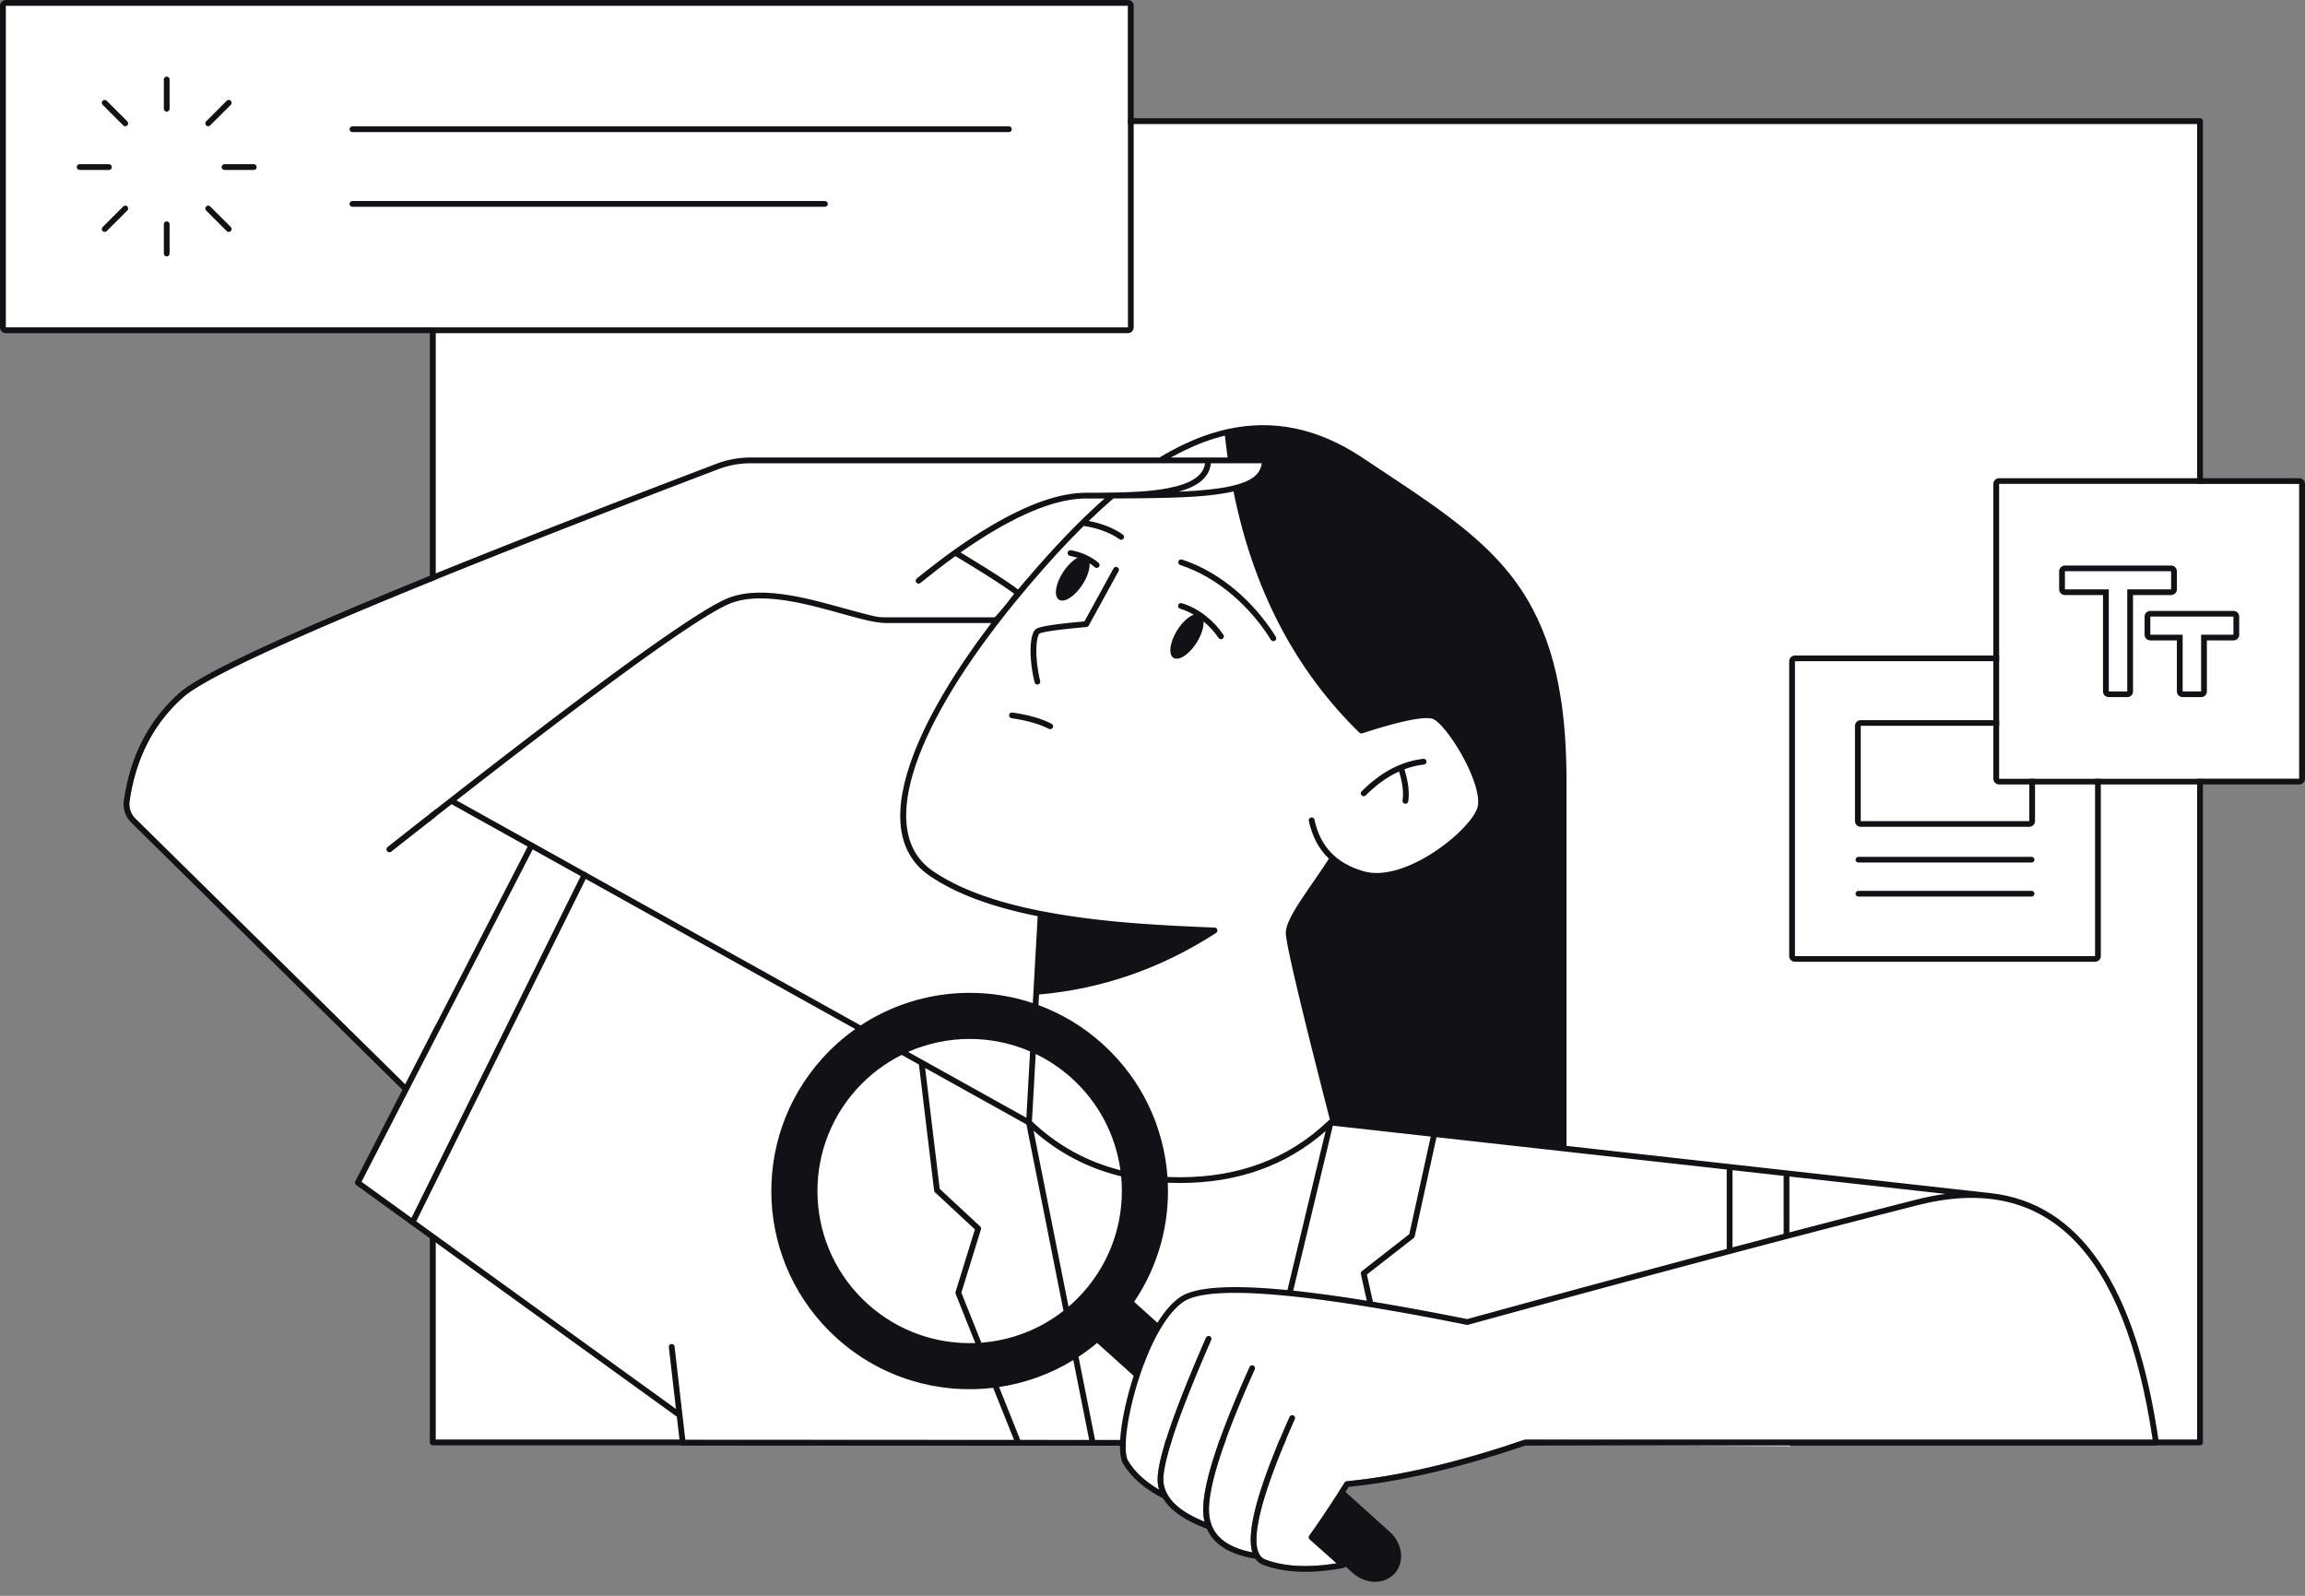
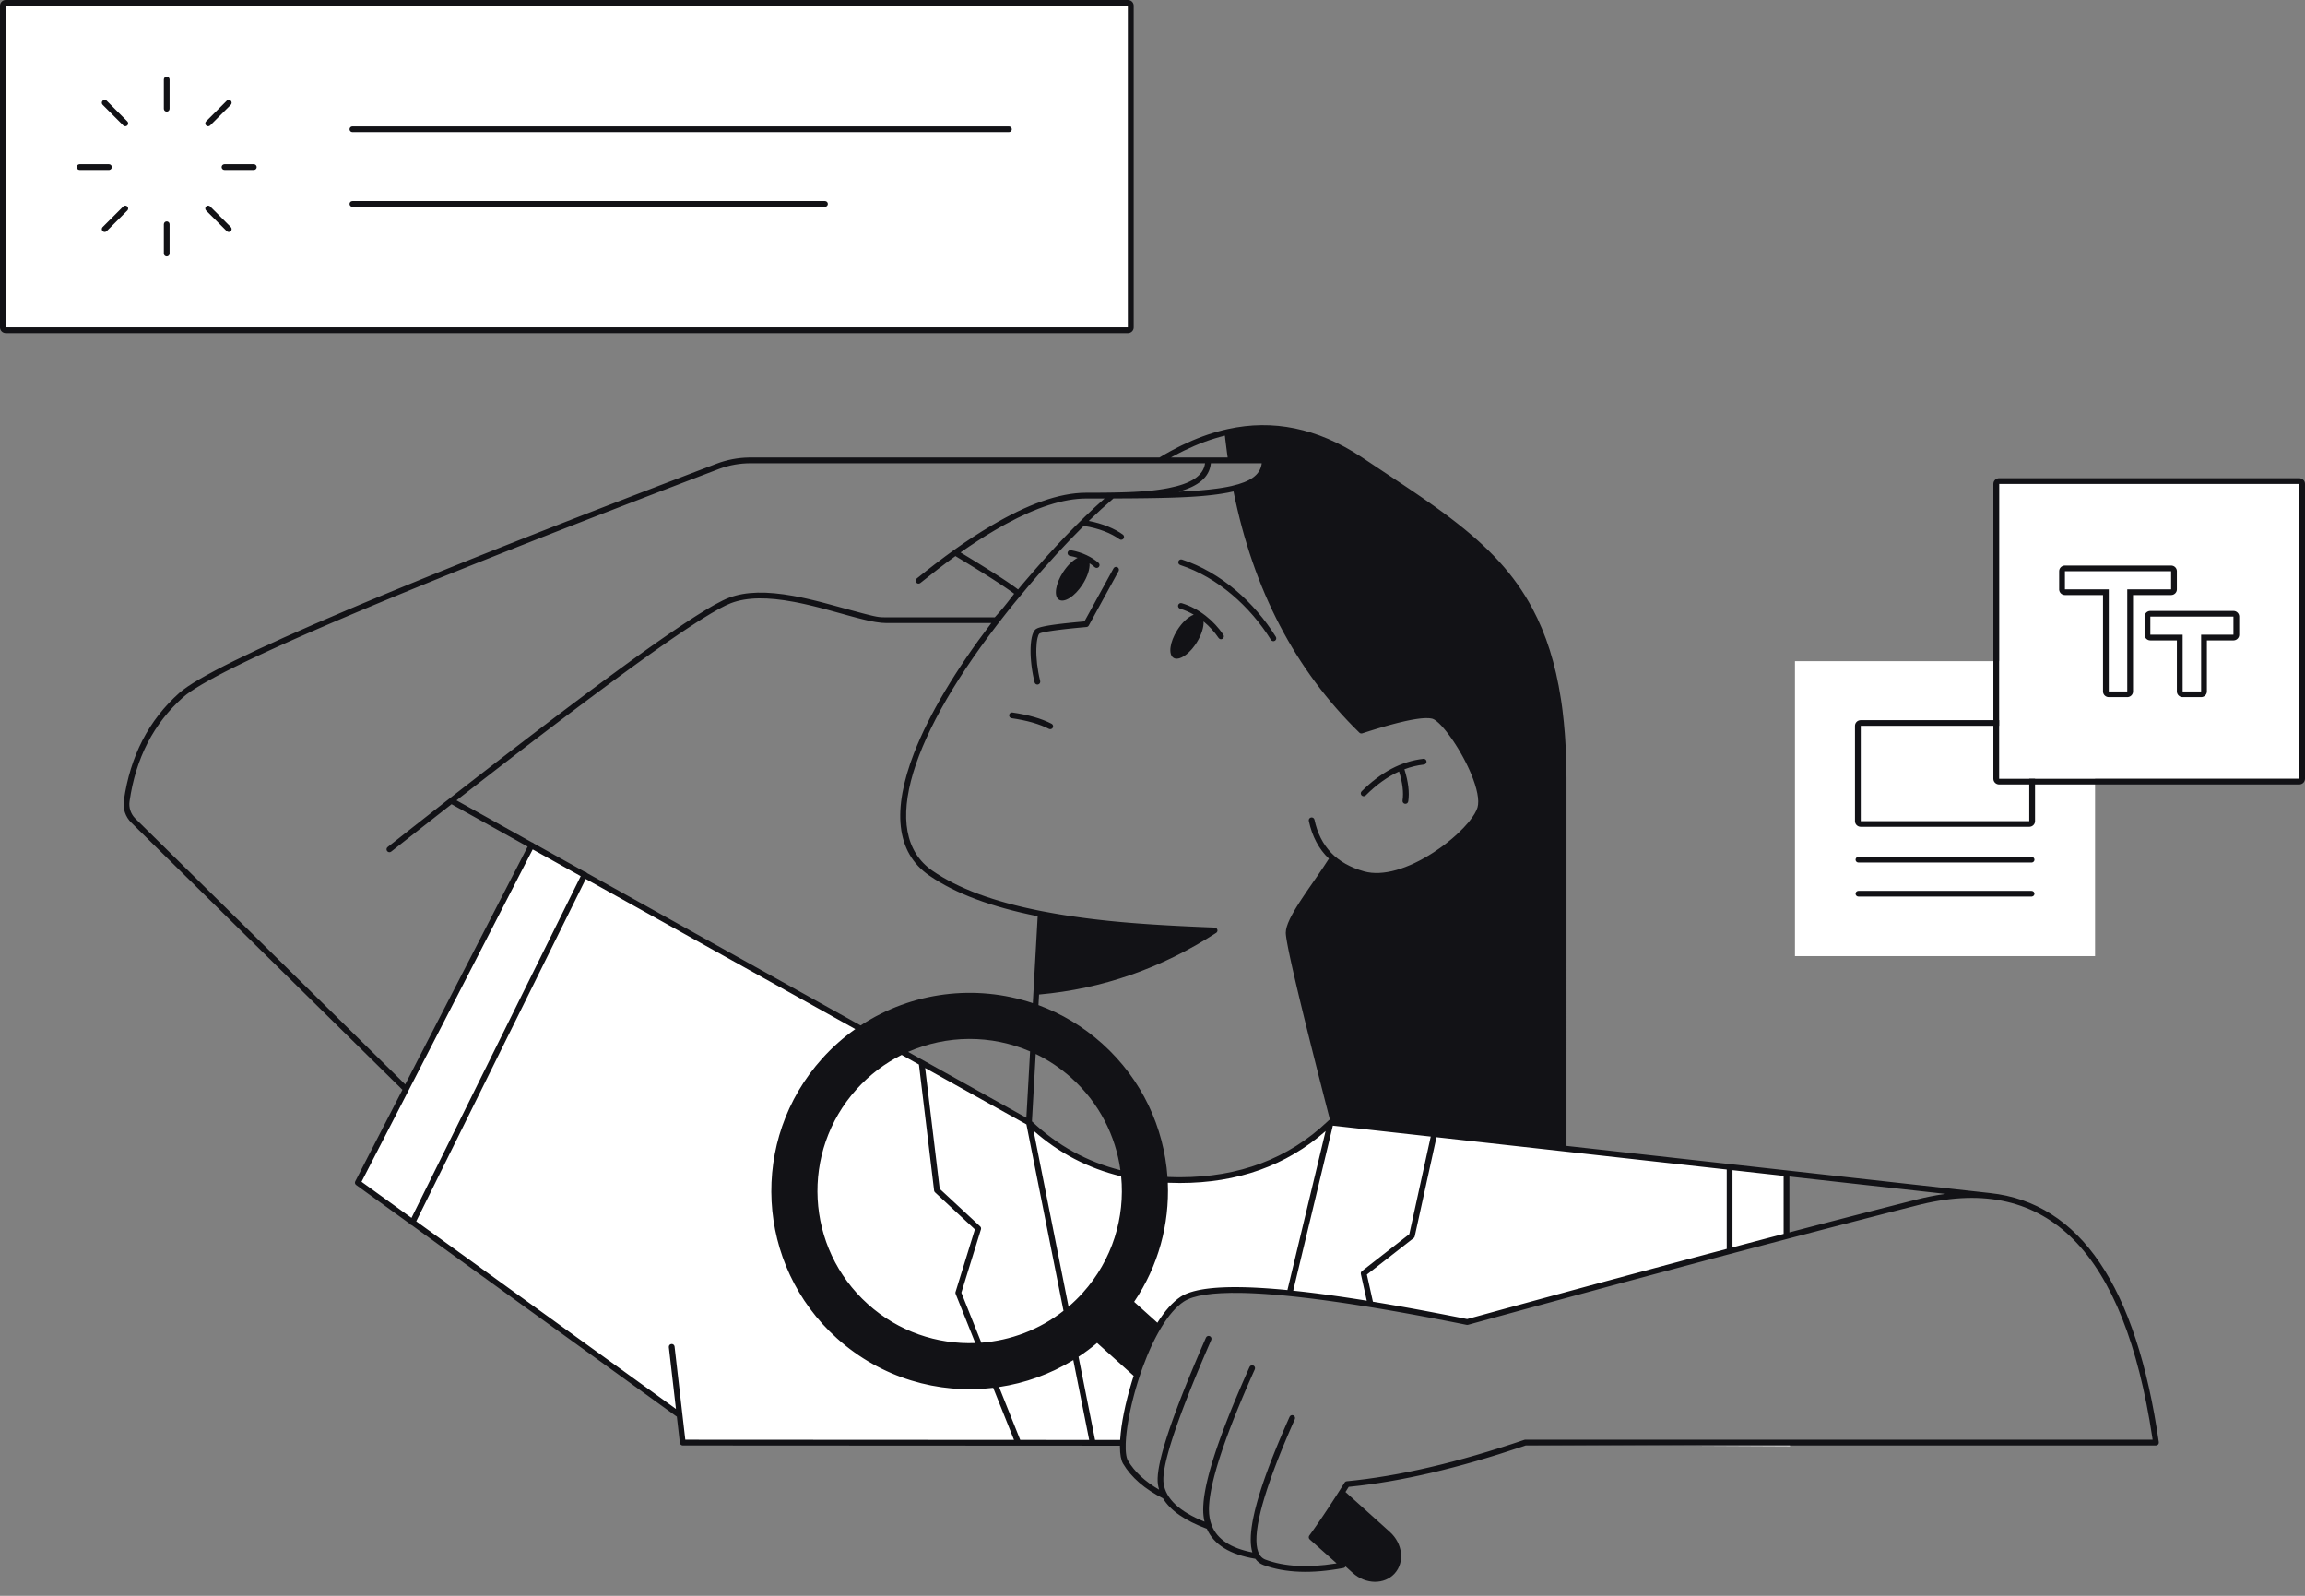
<svg xmlns="http://www.w3.org/2000/svg" width="429" height="297" viewBox="0 0 429 297" fill="none">
  <rect x="0" y="0" width="429" height="297" fill="#808080" stroke="none" />
-   <path fill-rule="evenodd" clip-rule="evenodd" d="M408.926 23.068V267.932H81.074L81.074 23.068H408.926Z" fill="white" />
-   <path fill-rule="evenodd" clip-rule="evenodd" d="M409.463 22H80.537C80.24 22 80 22.239 80 22.534V268.466C80 268.761 80.24 269 80.537 269H409.463C409.76 269 410 268.761 410 268.466V22.534C410 22.239 409.76 22 409.463 22ZM408.926 23.068V267.931H81.074V23.068H408.926Z" fill="#121216" />
-   <path fill-rule="evenodd" clip-rule="evenodd" d="M400.415 266.463L400.575 267.496L400.642 267.949H283.877L283.819 267.953C283.78 267.957 283.741 267.965 283.704 267.978C271.321 272.191 260.303 274.759 250.654 275.682C250.488 275.698 250.339 275.79 250.25 275.931L249.743 276.737L249.186 277.616L248.638 278.472L248.1 279.306L247.44 280.316V280.316L246.796 281.29L246.292 282.044C245.958 282.539 245.632 283.019 245.311 283.483L244.885 284.098L244.467 284.694L244.072 285.25L243.684 285.789L243.653 285.838C243.538 286.039 243.566 286.291 243.721 286.462L243.762 286.504L248.767 290.963L248.545 290.998C243.386 291.814 239.051 291.568 235.537 290.273C232.981 289.331 233.29 284.154 236.631 274.832L236.905 274.077L237.192 273.305L237.34 272.912V272.912L237.646 272.113L237.804 271.707V271.707L238.13 270.882L238.298 270.462V270.462L238.643 269.611L238.821 269.178V269.178L239.186 268.3C239.371 267.856 239.562 267.406 239.758 266.95L240.155 266.027L240.566 265.088C240.705 264.771 240.847 264.452 240.99 264.13C241.111 263.86 240.989 263.543 240.718 263.422C240.448 263.302 240.13 263.423 240.01 263.694L239.501 264.844L239.34 265.211L239.025 265.936L238.717 266.652L238.417 267.357L238.124 268.052L237.84 268.736L237.563 269.411L237.293 270.075L237.032 270.729L236.778 271.373L236.411 272.319V272.319L236.177 272.938L235.95 273.546L235.731 274.144L235.52 274.732L235.217 275.594V275.594L235.026 276.156L234.842 276.709C234.782 276.891 234.723 277.072 234.665 277.251L234.497 277.782L234.337 278.304L234.184 278.816L234.11 279.068V279.068L233.969 279.564L233.902 279.808V279.808L233.773 280.289L233.651 280.76C233.593 280.993 233.537 281.223 233.484 281.448L233.383 281.894C233.35 282.04 233.319 282.186 233.289 282.329L233.203 282.755C233.176 282.895 233.15 283.033 233.125 283.17L233.055 283.575C233.022 283.775 232.992 283.971 232.965 284.164L232.915 284.544C232.691 286.356 232.746 287.814 233.083 288.921C229.086 288.138 226.601 286.505 225.565 284.005C225.553 283.942 225.529 283.882 225.494 283.828C225.168 282.971 225.005 282.015 225.005 280.96L225.006 280.826L225.012 280.551L225.024 280.268L225.033 280.123L225.054 279.827L225.067 279.676V279.676L225.097 279.367C225.108 279.263 225.12 279.157 225.133 279.05L225.176 278.724C225.191 278.614 225.207 278.503 225.224 278.39L225.278 278.047L225.339 277.696L225.405 277.336L225.478 276.968L225.556 276.591L225.641 276.206L225.732 275.812L225.828 275.41L225.931 274.999L226.04 274.58L226.155 274.152L226.276 273.716L226.403 273.271L226.536 272.818L226.675 272.356L226.82 271.886L226.971 271.408L227.209 270.674L227.376 270.174L227.548 269.666L227.818 268.888L228.005 268.359L228.199 267.821L228.398 267.275L228.604 266.72L228.816 266.157L229.144 265.297L229.487 264.418L229.843 263.519L230.088 262.91L230.466 261.98L230.727 261.35L230.993 260.711L231.265 260.064L231.684 259.077L231.972 258.409L232.564 257.047V257.047L232.876 256.34L233.201 255.608L233.538 254.853C233.66 254.583 233.539 254.266 233.269 254.144C232.998 254.023 232.681 254.144 232.559 254.414L232.218 255.178L231.728 256.283L231.254 257.367L230.945 258.079L230.496 259.129L230.204 259.817L229.919 260.497L229.641 261.167L229.369 261.828L228.974 262.803L228.593 263.757L228.228 264.691L227.993 265.302L227.764 265.904L227.542 266.496L227.326 267.08L227.016 267.938L226.817 268.499L226.625 269.051L226.349 269.861L226.173 270.39L226.004 270.91L225.802 271.547V271.547L225.61 272.17L225.465 272.658L225.325 273.137L225.161 273.723V273.723L225.006 274.295L224.89 274.742L224.781 275.18L224.678 275.609L224.629 275.82V275.82L224.537 276.236L224.45 276.642L224.371 277.04L224.298 277.428L224.264 277.619V277.619L224.201 277.994L224.145 278.359C224.118 278.54 224.094 278.717 224.072 278.891L224.033 279.234L224 279.568C223.985 279.733 223.972 279.894 223.962 280.052L223.946 280.364C223.937 280.569 223.932 280.767 223.932 280.96C223.932 281.76 224.016 282.51 224.181 283.21C219.495 281.325 216.982 278.937 216.567 276.078C216.522 275.764 216.51 275.394 216.532 274.965L216.547 274.726L216.557 274.602V274.602L216.583 274.346L216.615 274.079C216.638 273.897 216.666 273.707 216.699 273.51L216.751 273.208L216.81 272.896L216.875 272.572L216.948 272.236L217.026 271.89L217.112 271.532L217.204 271.163L217.303 270.783L217.409 270.391L217.521 269.988L217.64 269.574L217.766 269.149L217.898 268.712L218.037 268.265L218.183 267.806L218.335 267.336L218.576 266.609L218.745 266.111L218.921 265.602L219.103 265.082L219.389 264.28L219.588 263.732L219.794 263.173L220.007 262.602L220.338 261.726L220.684 260.824L221.045 259.898L221.422 258.946L221.681 258.298L222.082 257.305L222.498 256.287L222.784 255.595L223.225 254.536L223.682 253.452L224.34 251.905L224.869 250.677L225.433 249.38C225.551 249.109 225.427 248.793 225.156 248.675C224.884 248.556 224.568 248.68 224.449 248.952L223.877 250.269L223.339 251.517L222.819 252.736L222.317 253.925L221.833 255.085L221.367 256.216L220.918 257.317L220.628 258.035L220.209 259.088L219.939 259.774L219.677 260.447L219.177 261.754V261.754L218.939 262.388L218.597 263.315L218.378 263.917L218.168 264.506L217.965 265.082L217.77 265.645L217.583 266.195L217.404 266.733L217.232 267.257L217.069 267.769L216.99 268.02V268.02L216.839 268.513L216.695 268.993L216.559 269.46L216.431 269.914L216.311 270.356L216.198 270.784L216.094 271.2L215.997 271.604L215.909 271.994C215.88 272.122 215.853 272.248 215.828 272.372L215.755 272.737L215.69 273.089C215.455 274.416 215.394 275.463 215.505 276.232C215.556 276.579 215.632 276.919 215.733 277.252C213.093 275.715 211.165 273.916 209.941 271.857C209.764 271.558 209.642 271.109 209.573 270.537L209.55 270.316L209.532 270.084L209.525 269.964V269.964L209.514 269.715L209.507 269.456V269.187L209.51 268.908L209.519 268.619L209.532 268.32L209.55 268.013L209.573 267.696L209.6 267.372L209.632 267.038L209.668 266.697L209.71 266.349L209.755 265.993L209.806 265.63L209.86 265.26L209.92 264.884L209.983 264.502L210.051 264.114L210.124 263.72L210.2 263.321L210.282 262.917L210.367 262.509L210.456 262.096L210.599 261.469L210.699 261.047L210.803 260.621L210.911 260.193L211.024 259.761L211.14 259.328L211.261 258.892L211.385 258.454L211.514 258.015L211.648 257.569L211.732 257.294L211.907 256.739C211.965 256.555 212.025 256.373 212.085 256.191L212.267 255.648C212.389 255.289 212.514 254.933 212.641 254.582L212.833 254.059L212.93 253.801V253.801L213.127 253.288C213.193 253.119 213.26 252.95 213.327 252.783L213.53 252.286C213.598 252.122 213.667 251.958 213.736 251.797L213.945 251.315C214.295 250.52 214.657 249.759 215.029 249.038L215.253 248.61C216.828 245.649 218.564 243.406 220.317 242.247C223.421 240.197 231.97 240.077 245.874 241.911L247.134 242.08L247.989 242.199C248.133 242.219 248.277 242.24 248.422 242.26L249.739 242.451L251.084 242.652L251.997 242.791C252.15 242.815 252.304 242.839 252.458 242.863L253.86 243.085C255.513 243.349 257.224 243.636 258.994 243.943L260.524 244.212C261.297 244.349 262.08 244.49 262.874 244.635L264.476 244.93L266.106 245.236V245.236L267.765 245.552L269.879 245.962V245.962L271.177 246.217L272.975 246.576C273.058 246.592 273.143 246.589 273.224 246.567L280.187 244.656L287.113 242.764L291.665 241.525L297.281 240.002L302.815 238.508L308.268 237.042L313.638 235.605L319.974 233.919L324.132 232.817L329.256 231.466L335.297 229.882L339.258 228.85L343.1 227.852L347.693 226.666L351.172 225.772L356.94 224.3L357.66 224.122C380.845 218.582 395.064 232.594 400.415 266.463ZM333.036 218.966L362.1 222.203L361.744 222.25C360.266 222.459 358.75 222.752 357.195 223.131L356.675 223.26L352.956 224.209L349.327 225.139L344.412 226.405L340.669 227.375L338.146 228.031L335.602 228.694L333.037 229.365L333.036 218.966ZM229.576 91.465C233.252 109.743 241.062 124.713 253.006 136.359C253.149 136.498 253.358 136.547 253.548 136.485L254.355 136.224L255.146 135.973L255.66 135.813L256.411 135.584L256.898 135.438L257.374 135.298L257.839 135.164L258.517 134.974L258.955 134.854L259.383 134.739L259.799 134.631L260.403 134.479L260.792 134.385L261.17 134.296L261.537 134.214L261.894 134.137L262.239 134.065L262.736 133.969V133.969L263.053 133.912L263.36 133.86L263.655 133.814L264.078 133.756V133.756L264.345 133.725L264.602 133.699L264.847 133.679L265.081 133.664L265.304 133.656C265.811 133.642 266.227 133.674 266.55 133.753C266.736 133.798 266.955 133.913 267.2 134.091L267.351 134.204C267.479 134.305 267.613 134.421 267.753 134.551L267.923 134.713L268.097 134.889L268.277 135.077L268.368 135.175V135.175L268.6 135.435V135.435L268.838 135.712C268.902 135.789 268.966 135.867 269.031 135.946L269.227 136.191L269.426 136.446L269.627 136.711C269.66 136.756 269.694 136.801 269.728 136.847L269.982 137.196V137.196L270.237 137.559C270.272 137.608 270.306 137.658 270.34 137.708L270.648 138.166V138.166L270.854 138.48L271.059 138.802L271.263 139.129L271.467 139.463L271.769 139.974V139.974L271.869 140.147L272.067 140.497L272.276 140.877C272.35 141.012 272.423 141.147 272.494 141.282L272.704 141.685L272.907 142.086L273.102 142.483L273.196 142.68L273.379 143.072L273.553 143.46L273.638 143.652V143.652L273.799 144.033C274.903 146.682 275.377 148.96 274.986 150.285C274.774 151.002 274.242 151.883 273.471 152.839L273.244 153.114C272.739 153.714 272.146 154.339 271.483 154.969L271.172 155.26L270.852 155.55C270.69 155.696 270.524 155.841 270.355 155.986L270.013 156.275C269.783 156.468 269.547 156.659 269.306 156.849L268.942 157.132C268.758 157.273 268.572 157.413 268.383 157.552L268.003 157.827C267.62 158.1 267.228 158.368 266.83 158.627C262.088 161.716 257.352 163.144 253.898 162.182C248.772 160.753 245.708 157.565 244.644 152.557C244.582 152.267 244.297 152.083 244.007 152.144C243.717 152.206 243.532 152.49 243.594 152.78C244.209 155.673 245.459 158.02 247.333 159.811L246.979 160.362C246.535 161.048 246.066 161.746 245.587 162.447L244.93 163.404L243.615 165.307L243.102 166.057L242.726 166.613L242.48 166.98L242.121 167.523L241.889 167.881L241.663 168.234L241.444 168.582L241.232 168.926L241.028 169.264L240.833 169.597L240.647 169.924L240.47 170.244C239.755 171.566 239.306 172.715 239.306 173.582L239.308 173.678L239.313 173.779L239.322 173.891L239.334 174.015L239.349 174.15L239.388 174.455L239.441 174.806L239.526 175.31L239.608 175.765L239.704 176.266L239.871 177.105L239.999 177.721L240.216 178.733L240.419 179.655L240.786 181.28L241.206 183.091L241.495 184.316L242 186.426L242.779 189.629L243.574 192.843L244.136 195.095L245.248 199.506L246.326 203.741L247.521 208.397L247.489 208.406L247.423 208.432L247.376 208.457L247.312 208.502L247.285 208.526L247.048 208.752C239.827 215.581 230.798 219.03 219.933 219.103H219.23C208.482 219.03 199.531 215.654 192.349 208.971L192.06 208.7L193.386 185.098C205.178 184.045 216.167 180.219 226.351 173.619C226.49 173.527 226.585 173.372 226.593 173.193C226.604 172.897 226.373 172.647 226.077 172.636L223.649 172.536L222.153 172.47L220.699 172.401L219.287 172.331L217.912 172.258L217.016 172.208L215.701 172.13L214.843 172.077L213.998 172.021L212.756 171.936L211.943 171.876L211.142 171.815L210.352 171.752L209.573 171.686L208.803 171.619L208.042 171.549L207.29 171.478L206.545 171.403L205.442 171.288L204.714 171.207L203.992 171.124L203.275 171.038L202.563 170.95L201.853 170.858L200.795 170.715L200.093 170.616L199.392 170.514L198.735 170.415L198.078 170.313L197.638 170.243L197.2 170.171L196.332 170.025C195.614 169.902 194.906 169.773 194.211 169.64L193.382 169.477C185.008 167.801 178.35 165.385 173.531 162.047C163.475 155.08 169.514 136.813 186.596 114.986L187.117 114.323L187.634 113.669L187.562 113.758L187.504 113.825L187.861 113.394L188.062 113.143L188.35 112.779L188.946 112.045C189.749 111.06 190.574 110.07 191.42 109.073C194.845 105.037 198.121 101.443 201.299 98.276L201.696 97.882L201.723 97.887C204.486 98.301 206.851 99.266 208.353 100.363C208.593 100.538 208.928 100.486 209.103 100.247C209.278 100.008 209.226 99.672 208.986 99.497C207.488 98.403 205.252 97.448 202.644 96.956C204.02 95.625 205.379 94.375 206.725 93.205L207.229 92.77L210.185 92.754L212.455 92.733L214.243 92.709L215.359 92.689L216.674 92.66L217.666 92.633L218.377 92.611L219.503 92.569L220.354 92.532L220.966 92.501L221.747 92.457L222.675 92.396L223.381 92.343L223.891 92.3L224.387 92.254L225.144 92.176L225.574 92.128L225.985 92.078L226.388 92.025L226.803 91.969L227.368 91.885C228.163 91.763 228.899 91.623 229.576 91.465ZM224.277 86.223L224.272 86.266C223.954 88.552 221.695 90.01 217.509 90.829L217.145 90.898L216.778 90.963L216.407 91.025L216.03 91.084L215.648 91.14L215.258 91.192L215.061 91.217L214.66 91.265L214.251 91.31L213.832 91.352L213.403 91.391L212.963 91.427L212.511 91.461L212.047 91.492L211.326 91.534L210.827 91.559L210.051 91.593L209.238 91.621L208.385 91.645L207.338 91.667V91.667L206.256 91.684L205.02 91.696L203.753 91.703L202.169 91.706C197.112 91.706 191.152 93.912 184.524 97.818C179.818 100.592 175.496 103.739 170.621 107.67C170.391 107.855 170.355 108.193 170.541 108.423C170.727 108.654 171.065 108.69 171.295 108.504C173.387 106.818 175.375 105.277 177.334 103.85L177.823 103.496L177.86 103.521L178.927 104.165L180.636 105.207L181.46 105.714L182.502 106.36L183.711 107.119L184.604 107.687L185.432 108.222L186.193 108.721L186.721 109.073L187.053 109.297L187.616 109.684L187.994 109.95L188.336 110.195L188.544 110.347L188.752 110.502L187.919 111.588L187.566 112.041L187.248 112.444L186.953 112.809L186.671 113.152L186.485 113.373L186.296 113.595L186.032 113.898L185.737 114.233L185.149 114.887L164.525 114.886L164.235 114.881L164.165 114.879L164.025 114.872L163.883 114.862L163.737 114.849L163.505 114.821V114.821L163.339 114.796L163.16 114.766L162.967 114.73L162.643 114.664L162.273 114.58L161.848 114.479L161.371 114.36L160.613 114.164L158.947 113.72L154.539 112.521L153.873 112.342L153.195 112.163L152.543 111.994L151.606 111.76V111.76L151.006 111.615L150.421 111.479L150.134 111.413V111.413L149.568 111.289C149.381 111.249 149.196 111.209 149.012 111.171L148.477 111.064L147.961 110.965L147.654 110.909C142.771 110.026 138.848 110.052 135.685 111.245C134.36 111.745 132.313 112.876 129.539 114.639L128.86 115.075L128.152 115.534V115.534L127.417 116.018L127.039 116.269V116.269L126.262 116.79L125.457 117.334L124.624 117.903L123.764 118.497L122.875 119.114L121.958 119.756L121.014 120.422L120.042 121.113L119.041 121.828L118.013 122.567L116.957 123.33L115.873 124.118L114.761 124.93L113.621 125.767L112.453 126.628L110.648 127.965L108.781 129.357L107.501 130.315L106.193 131.298L104.857 132.305L103.493 133.336L101.395 134.929L99.961 136.021L97.757 137.706L95.49 139.445L93.161 141.239L91.573 142.466L89.138 144.351L86.639 146.292L84.07 148.294L80.369 151.186L78.434 152.704L75.376 155.106L72.144 157.652C71.911 157.836 71.871 158.173 72.055 158.405C72.226 158.622 72.531 158.671 72.761 158.528L72.808 158.494L74.368 157.265L78.184 154.263L81.152 151.936L84.044 149.675L98.208 157.564L75.414 201.822L25.192 152.344L25.103 152.253C24.315 151.422 23.948 150.275 24.111 149.138C25.267 141.097 28.594 134.644 34.097 129.756C35.658 128.369 39.124 126.361 44.489 123.733L45.551 123.217L46.379 122.82C46.66 122.686 46.944 122.55 47.234 122.413L48.414 121.859L49.643 121.288L50.275 120.997V120.997L51.574 120.404L52.921 119.795L53.612 119.485V119.485L55.029 118.852L55.756 118.531V118.531L57.245 117.875L58.781 117.205L60.365 116.519L61.996 115.817L63.674 115.1L66.28 113.996V113.996L68.077 113.241L69.921 112.47L71.812 111.684L73.751 110.882L74.737 110.476V110.476L76.747 109.651L78.804 108.811L80.908 107.956L83.059 107.085L85.257 106.199L87.503 105.298L89.796 104.381L92.137 103.449L94.524 102.501L96.959 101.539L99.441 100.561L103.252 99.065L107.17 97.534L111.249 95.948L114.105 94.841L117.073 93.695L120.156 92.507L123.359 91.276L126.686 90.001L130.144 88.68L133.737 87.311L134.021 87.206C135.732 86.59 137.533 86.259 139.352 86.226L139.656 86.223H224.277ZM234.829 86.223L234.818 86.305C234.54 88.338 232.816 89.635 229.227 90.447L228.849 90.53C228.721 90.556 228.59 90.583 228.457 90.609L228.053 90.684L227.845 90.721V90.721L227.42 90.791L227.205 90.825L226.739 90.894C225.673 91.048 224.543 91.174 223.261 91.276L222.607 91.326L221.925 91.372L221.256 91.412L220.622 91.445L219.99 91.475L219.356 91.502C222.967 90.523 225.039 88.877 225.345 86.357L225.359 86.224L234.829 86.223ZM227.972 81.08L228.056 81.817C228.121 82.379 228.19 82.937 228.262 83.493L228.374 84.324L228.49 85.151H217.931L218.434 84.874C219.103 84.509 219.772 84.165 220.441 83.84C222.829 82.681 225.199 81.793 227.556 81.185L227.972 81.08Z" fill="white" />
  <path fill-rule="evenodd" clip-rule="evenodd" d="M333.135 268.485L333.144 269.157L282.639 268.902L283.257 268.695L283.877 268.485L333.135 268.485ZM98.94 157.315L98.952 157.364L191.511 208.916C198.95 216.065 208.307 219.639 219.582 219.639C230.856 219.639 240.213 216.065 247.652 208.916L332.5 218.175L332.65 230.02L327.636 231.337L322.328 232.739C306.987 236.802 290.571 241.238 273.081 246.05C242.664 239.942 224.978 238.525 220.022 241.799C213.938 245.818 209.273 261.08 208.989 268.531L200.028 268.485H127.069L126.162 263.143L126.102 263.1L126.042 263.15L126.012 263.035L66.599 220.11L98.94 157.315Z" fill="white" />
  <mask id="mask0_2018_6285" style="mask-type:alpha" maskUnits="userSpaceOnUse" x="66" y="157" width="268" height="113">
    <path fill-rule="evenodd" clip-rule="evenodd" d="M333.135 268.485L333.144 269.157L282.639 268.902L283.257 268.695L283.877 268.485L333.135 268.485ZM98.94 157.315L98.952 157.364L191.511 208.916C198.95 216.065 208.307 219.639 219.582 219.639C230.856 219.639 240.213 216.065 247.652 208.916L332.5 218.175L332.65 230.02L327.636 231.337L322.328 232.739C306.987 236.802 290.571 241.238 273.081 246.05C242.664 239.942 224.978 238.525 220.022 241.799C213.938 245.818 209.273 261.08 208.989 268.531L200.028 268.485H127.069L126.162 263.143L126.102 263.1L126.042 263.15L126.012 263.035L66.599 220.11L98.94 157.315Z" fill="white" />
  </mask>
  <g mask="url(#mask0_2018_6285)">
</g>
-   <path fill-rule="evenodd" clip-rule="evenodd" d="M222.404 127.808C228.331 127.808 233.135 132.608 233.135 138.53C233.135 144.452 228.331 149.252 222.404 149.252C216.478 149.252 211.674 144.452 211.674 138.53C211.674 132.608 216.478 127.808 222.404 127.808Z" fill="white" />
  <path fill-rule="evenodd" clip-rule="evenodd" d="M219.972 82.875C222.552 81.623 225.117 80.678 227.67 80.05L228.334 79.894C228.408 79.877 228.466 79.864 228.562 79.843C236.896 78.034 245.105 79.629 253.301 85.004L260.929 90.076L262.41 91.072L263.382 91.731L264.051 92.188L264.766 92.68L265.453 93.158L266.118 93.623L266.763 94.08L267.079 94.305L267.558 94.65L267.902 94.898L268.579 95.393C268.802 95.558 269.023 95.722 269.242 95.885L269.891 96.374C277.17 101.898 281.835 106.916 285.227 113.285C287.754 118.028 289.505 123.514 290.514 130.091L290.622 130.812L290.723 131.543L290.818 132.282C290.988 133.646 291.128 135.055 291.239 136.511L291.296 137.311C291.46 139.723 291.546 142.265 291.555 144.949L291.554 213.267L370.397 222.047C387.132 223.858 397.616 239.368 401.794 268.409C401.838 268.713 401.618 268.987 401.32 269.018L401.263 269.021H283.964L283.438 269.2C271.433 273.247 260.699 275.748 251.236 276.702L251.019 276.723L250.417 277.678L258.662 285.096C261.07 287.262 261.478 290.731 259.575 292.843C257.671 294.955 254.177 294.912 251.769 292.746L250.43 291.541C250.367 291.667 250.255 291.77 250.103 291.813L250.05 291.826C244.135 292.934 239.173 292.756 235.165 291.278C234.531 291.045 234.024 290.656 233.644 290.111C228.921 289.338 225.887 287.47 224.616 284.528C220.557 283.021 217.825 281.139 216.456 278.868L216.549 278.916C213.062 277.146 210.548 274.977 209.019 272.404C208.641 271.769 208.456 270.699 208.444 269.32L208.444 269.067L127.137 269.024C127.117 269.024 127.099 269.023 127.08 269.021L127.022 269.019C126.791 268.999 126.595 268.831 126.545 268.601L126.536 268.547L125.97 263.648C125.948 263.639 125.927 263.628 125.906 263.616L125.857 263.585L76.648 228.034C76.608 228.025 76.569 228.011 76.53 227.992C76.435 227.945 76.359 227.873 76.308 227.788L66.284 220.545C66.084 220.401 66.01 220.142 66.098 219.917L66.121 219.865L74.899 202.821L24.439 153.107C23.347 152.031 22.831 150.502 23.049 148.985C24.239 140.7 27.686 134.015 33.383 128.954C36.541 126.149 47.044 120.972 64.929 113.402L67.025 112.518L68.968 111.704C69.406 111.522 69.847 111.338 70.293 111.152L72.553 110.215L73.707 109.739L76.066 108.769L78.49 107.779L80.98 106.768L82.249 106.254L85.495 104.946L89.525 103.333L92.996 101.952L97.297 100.251L100.246 99.09L103.261 97.908L106.342 96.705L109.488 95.48L112.7 94.234L115.978 92.967L119.322 91.678L122.731 90.368L126.207 89.036L129.748 87.683L133.354 86.309C135.275 85.578 137.308 85.187 139.362 85.153L139.655 85.151L215.801 85.151C217.192 84.308 218.581 83.55 219.972 82.875ZM357.659 224.122L356.94 224.299L351.172 225.772L347.693 226.666L343.1 227.852L339.258 228.849L333.4 230.378L329.431 231.42L323.383 233.015L318.256 234.375L313.049 235.762L306.697 237.464L302.398 238.62L299.141 239.499L292.542 241.286L286.955 242.806L283.565 243.731L277.851 245.296L273.223 246.567C273.142 246.589 273.058 246.592 272.975 246.576L271.177 246.217L269.101 245.81L267.066 245.418L265.733 245.165L264.419 244.919L263.123 244.68L261.845 244.448L259.964 244.113L258.125 243.793L256.922 243.588C256.524 243.521 256.129 243.455 255.738 243.39L254.428 243.176L253.86 243.084L252.185 242.82L251.091 242.652L250.015 242.491L248.957 242.337L247.917 242.189L246.896 242.048L245.893 241.913L244.423 241.724L243.465 241.606L242.526 241.495L242.063 241.442L241.151 241.34L240.258 241.246C239.963 241.215 239.671 241.186 239.382 241.158L238.314 241.057L237.274 240.967L236.463 240.902L235.474 240.83L234.515 240.769L233.768 240.728L233.039 240.693C232.799 240.682 232.562 240.673 232.328 240.664L231.636 240.643L230.962 240.628C225.646 240.534 222.092 241.075 220.317 242.247C218.892 243.188 217.479 244.847 216.153 247.024L215.929 247.4L215.717 247.765L215.546 248.07C215.45 248.243 215.354 248.419 215.259 248.598C215.128 248.843 214.999 249.093 214.871 249.348L214.571 249.955L214.358 250.405L214.232 250.676L214.096 250.976L213.909 251.397L213.857 251.516C213.77 251.715 213.685 251.916 213.6 252.119L213.473 252.425C213.214 253.053 212.963 253.701 212.72 254.364L212.631 254.608C212.546 254.845 212.461 255.083 212.378 255.324L212.253 255.686C212.167 255.942 212.081 256.199 211.997 256.459L211.775 257.154L211.647 257.569L211.448 258.237L211.32 258.68L211.196 259.122L211.077 259.562L210.961 260L210.85 260.435L210.742 260.867L210.639 261.295L210.541 261.721L210.446 262.142L210.356 262.559L210.27 262.972L210.189 263.38L210.112 263.782L210.039 264.18L209.939 264.765L209.849 265.336L209.794 265.709L209.744 266.075L209.689 266.522L209.64 266.957L209.607 267.296L209.565 267.788L209.544 268.106L209.527 268.414L209.515 268.713C209.504 269.056 209.503 269.38 209.512 269.681L209.523 269.933L209.538 270.175L209.548 270.292L209.571 270.516C209.639 271.098 209.761 271.554 209.941 271.857C211.165 273.915 213.093 275.715 215.732 277.252C215.631 276.919 215.556 276.579 215.505 276.231C215.41 275.576 215.44 274.72 215.596 273.661L215.65 273.32L215.712 272.965L215.782 272.597L215.82 272.408L215.903 272.02L215.947 271.82L216.043 271.412L216.146 270.989L216.201 270.773L216.347 270.218L216.507 269.641L216.644 269.165L216.789 268.675L217.023 267.914L217.189 267.39L217.409 266.716L217.642 266.02L217.837 265.449L218.041 264.863L218.253 264.264L218.474 263.651L218.703 263.025L218.94 262.384L219.312 261.398L219.57 260.724L219.837 260.035L220.112 259.333L220.395 258.618L220.836 257.518L221.14 256.768L221.613 255.617L222.104 254.434L222.441 253.629L222.964 252.395L223.505 251.129L224.065 249.833L224.449 248.951C224.568 248.68 224.884 248.556 225.155 248.674C225.427 248.793 225.551 249.109 225.433 249.38L224.869 250.676L224.34 251.905L223.843 253.069L223.377 254.173L222.926 255.252L222.634 255.957L222.209 256.993L221.934 257.67L221.665 258.335L221.404 258.989L221.025 259.949L220.661 260.884L220.312 261.793L219.978 262.677L219.765 263.252L219.558 263.815L219.358 264.367L219.164 264.908L218.887 265.698L218.625 266.462L218.459 266.958L218.223 267.679L218.148 267.914L218.002 268.375L217.796 269.045L217.668 269.477L217.488 270.104L217.376 270.508L217.272 270.9L217.174 271.281L217.083 271.65L216.999 272.008L216.921 272.354L216.851 272.689L216.787 273.012L216.73 273.324L216.704 273.476L216.658 273.77L216.637 273.913L216.601 274.19L216.571 274.455L216.548 274.709L216.532 274.952L216.523 275.183C216.515 275.52 216.529 275.818 216.567 276.077C216.982 278.937 219.495 281.324 224.181 283.21C224.016 282.509 223.932 281.759 223.932 280.96C223.932 280.517 223.956 280.043 224.002 279.537L224.037 279.196C224.049 279.08 224.063 278.963 224.078 278.844L224.126 278.484L224.153 278.3L224.212 277.925L224.244 277.734L224.313 277.345L224.389 276.947L224.429 276.744L224.516 276.332L224.561 276.122L224.658 275.695L224.761 275.259L224.93 274.588L225.051 274.128L225.178 273.659L225.313 273.18L225.528 272.445L225.679 271.943L225.838 271.431L226.004 270.91L226.176 270.379L226.356 269.839L226.638 269.011L226.835 268.448L227.143 267.584L227.357 266.997L227.578 266.4L227.922 265.487L228.281 264.552L228.53 263.917L228.785 263.273L229.048 262.619L229.317 261.955L229.593 261.282L230.02 260.255L230.462 259.206L230.92 258.136L231.234 257.411L231.718 256.305L232.218 255.177L232.559 254.414C232.681 254.144 232.998 254.023 233.268 254.144C233.539 254.265 233.66 254.583 233.538 254.853L233.2 255.608L232.876 256.339L232.411 257.397L232.114 258.078L231.824 258.75L231.54 259.414L231.262 260.07L230.856 261.037L230.464 261.985L230.085 262.915L229.721 263.826L229.485 264.422L229.142 265.301L228.922 265.877L228.707 266.444L228.397 267.278L228.197 267.824L228.004 268.362L227.816 268.891L227.635 269.412L227.46 269.924L227.291 270.428L227.127 270.923L226.97 271.41L226.819 271.888L226.604 272.59L226.468 273.047L226.338 273.496L226.214 273.936L226.096 274.368L225.984 274.791L225.879 275.206L225.731 275.813L225.598 276.4L225.516 276.781L225.44 277.153L225.371 277.517L225.307 277.873L225.237 278.305L225.175 278.724L225.153 278.888L225.114 279.21C225.102 279.315 225.091 279.42 225.081 279.523L225.054 279.827L225.032 280.123L225.017 280.41C225.015 280.457 225.014 280.504 225.012 280.551L225.006 280.825L225.005 280.96C225.005 282.015 225.167 282.971 225.494 283.828C225.528 283.882 225.552 283.942 225.565 284.004C226.601 286.505 229.085 288.137 233.083 288.921C232.676 287.583 232.68 285.732 233.091 283.363L233.167 282.94L233.252 282.505C233.327 282.139 233.41 281.762 233.501 281.373L233.616 280.901L233.739 280.419L233.904 279.8L234.082 279.165L234.234 278.645L234.394 278.114L234.563 277.572C234.592 277.481 234.621 277.389 234.65 277.297L234.831 276.739L235.021 276.17L235.32 275.297L235.53 274.701L235.749 274.095L235.975 273.477L236.21 272.849L236.453 272.21L236.704 271.56L236.964 270.899L237.232 270.227L237.649 269.199L237.937 268.501L238.233 267.791L238.538 267.07L238.851 266.339L239.172 265.597L239.501 264.844L239.838 264.08L240.01 263.694C240.13 263.423 240.447 263.302 240.718 263.422C240.989 263.542 241.111 263.859 240.99 264.13C240.846 264.452 240.705 264.771 240.566 265.087L240.155 266.027L239.757 266.949C239.627 267.254 239.499 267.555 239.373 267.854L239.001 268.741C238.94 268.887 238.88 269.033 238.82 269.178L238.469 270.038C238.354 270.322 238.241 270.603 238.13 270.881L237.804 271.707C237.751 271.843 237.698 271.978 237.646 272.113L237.34 272.912C237.29 273.043 237.24 273.174 237.192 273.304L236.905 274.077L236.631 274.831L236.434 275.386C233.278 284.359 233.032 289.349 235.537 290.272C239.05 291.568 243.386 291.813 248.545 290.998L248.766 290.962L243.762 286.503C243.571 286.333 243.528 286.055 243.652 285.838L243.684 285.789L244.072 285.25L244.467 284.694L244.885 284.097L245.311 283.483L245.775 282.806L246.147 282.258C246.209 282.165 246.272 282.072 246.335 281.979L247.194 280.689L247.474 280.264L248.042 279.395L248.621 278.499L249.188 277.613L249.82 276.614L250.25 275.931C250.339 275.789 250.488 275.697 250.654 275.681C260.303 274.758 271.321 272.191 283.704 267.978C283.741 267.965 283.779 267.957 283.818 267.952L283.877 267.949H400.642L400.575 267.496C395.35 232.879 381.079 218.525 357.659 224.122ZM204.19 249.938C203.078 250.872 201.923 251.73 200.731 252.513L203.81 267.992L208.444 267.995L208.48 267.997L208.489 267.851C208.676 264.968 209.425 261.181 210.621 257.257L210.796 256.69C210.863 256.48 210.929 256.271 210.997 256.063L204.19 249.938ZM199.76 253.13C195.487 255.748 190.78 257.426 185.947 258.148L189.88 267.985L202.716 267.992L199.76 253.13ZM109.02 163.586L77.469 227.303L125.806 262.225L124.481 250.731C124.447 250.437 124.658 250.171 124.953 250.137C125.229 250.105 125.48 250.289 125.538 250.554L125.547 250.608L127.547 267.952L188.724 267.985L184.85 258.295C174.652 259.509 164.002 256.488 155.77 249.081C140.62 235.45 139.397 212.128 153.038 196.99C154.919 194.903 156.983 193.081 159.185 191.525L109.02 163.586ZM167.819 196.334C164.728 197.874 161.869 200.009 159.418 202.729C148.949 214.347 149.888 232.246 161.515 242.707C167.212 247.832 174.418 250.221 181.518 249.958L177.86 240.807C177.822 240.713 177.812 240.609 177.831 240.509L177.845 240.45L181.446 228.807L174.019 221.91C173.942 221.839 173.888 221.746 173.863 221.644L173.852 221.582L171.028 198.122L167.819 196.334ZM172.186 198.767L174.894 221.259L182.423 228.251C182.559 228.377 182.619 228.563 182.585 228.743L182.571 228.802L178.926 240.586L182.647 249.894C188.103 249.474 193.445 247.484 197.936 243.963L191.033 209.264L172.186 198.767ZM246.719 210.504C239.397 216.95 230.343 220.175 219.581 220.175C218.829 220.175 218.085 220.159 217.349 220.128C217.673 227.813 215.605 235.602 211.083 242.288L215.411 246.182C216.768 244.013 218.226 242.343 219.725 241.353C220.166 241.062 220.699 240.806 221.325 240.586L221.58 240.499C221.971 240.373 222.395 240.259 222.852 240.158L223.162 240.092C223.266 240.071 223.373 240.051 223.481 240.031L223.811 239.973L223.979 239.945L224.324 239.893L224.5 239.868L224.859 239.821L225.322 239.768L225.801 239.721L226.195 239.687L226.396 239.672L226.805 239.644L227.33 239.615L227.871 239.591L228.315 239.576L228.768 239.565L229.232 239.558L229.706 239.554L230.189 239.555L230.934 239.562L231.7 239.578L232.224 239.593L232.757 239.612L233.3 239.635L233.854 239.662L234.417 239.692L235.281 239.745L236.167 239.805L236.771 239.851L237.384 239.9L238.007 239.952L238.641 240.009L239.612 240.101L246.719 210.504ZM267.356 211.651L263.302 230.113C263.28 230.215 263.229 230.307 263.155 230.38L263.108 230.421L254.399 237.211L255.524 242.265L257.08 242.525L258.286 242.73L260.129 243.051L261.382 243.274L262.652 243.503L263.942 243.739L265.25 243.983L266.576 244.233L267.921 244.489L269.285 244.753L271.365 245.161L273.061 245.499L280.195 243.542L285.43 242.111L292.108 240.293L296.06 239.221L299.972 238.164L303.844 237.12L307.675 236.091L312.719 234.74L317.692 233.415L321.374 232.438V217.667L267.356 211.651ZM192.358 210.428L198.876 243.193C199.801 242.401 200.685 241.54 201.522 240.612C207.06 234.465 209.406 226.562 208.666 218.932C202.513 217.439 197.075 214.605 192.358 210.428ZM248.063 209.502L240.689 240.21L241.626 240.311L242.098 240.363L243.057 240.474L244.036 240.592L245.033 240.716L246.564 240.917L247.609 241.059L248.672 241.209L249.211 241.286L250.58 241.487L251.978 241.699L253.117 241.877L254.383 242.079L253.278 237.113C253.237 236.931 253.294 236.743 253.425 236.614L253.471 236.574L262.295 229.694L266.284 211.531L248.063 209.502ZM322.447 217.786L322.447 232.153L326.56 231.067L331.964 229.646L331.963 218.846L322.447 217.786ZM333.036 218.966L333.036 229.365L335.602 228.694L338.146 228.031L341.922 227.05L344.411 226.405L349.327 225.139L352.956 224.208L356.675 223.26C358.412 222.818 360.102 222.482 361.744 222.25L362.099 222.203L333.036 218.966ZM99.145 158.086L67.286 219.946L76.588 226.666L108.082 163.063L99.145 158.086ZM229.576 91.464C228.899 91.623 228.163 91.762 227.368 91.885L226.802 91.968L226.388 92.025L225.985 92.077L225.574 92.127L225.143 92.176L224.546 92.238L223.899 92.299L223.397 92.341L222.704 92.394L222.164 92.431L221.606 92.465L220.631 92.518L219.596 92.565L218.721 92.599L217.563 92.636L216.072 92.674L215.013 92.695L213.317 92.722L210.844 92.749L209.165 92.76L207.229 92.769C205.718 94.063 204.192 95.458 202.644 96.955C205.252 97.448 207.488 98.403 208.986 99.497C209.225 99.672 209.278 100.007 209.103 100.246C208.928 100.485 208.592 100.537 208.353 100.363C206.851 99.266 204.485 98.3 201.723 97.887L201.696 97.882C198.394 101.144 194.987 104.868 191.42 109.073C190.574 110.069 189.749 111.06 188.946 112.045L188.35 112.778L188.062 113.143L187.86 113.393L187.504 113.825L187.562 113.758L187.627 113.677L187.116 114.323C169.637 136.442 163.373 155.01 173.531 162.047C178.35 165.385 185.008 167.8 193.381 169.477L194.211 169.639C194.906 169.773 195.613 169.901 196.332 170.025L197.2 170.171L197.638 170.242L198.078 170.313L198.735 170.415L199.391 170.513L200.058 170.611L200.727 170.705L201.397 170.797L202.069 170.886L202.745 170.972L203.424 171.056L204.107 171.137L205.14 171.254L206.185 171.366L207.245 171.473L207.96 171.541L208.682 171.608L209.413 171.672L210.526 171.765L211.66 171.854L212.428 171.912L213.602 171.994L214.802 172.074L215.618 172.125L216.866 172.199L218.146 172.271L219.904 172.362L221.263 172.428L223.135 172.513L224.585 172.575L226.077 172.635C226.373 172.647 226.603 172.896 226.593 173.192C226.585 173.372 226.49 173.527 226.351 173.619C216.167 180.218 205.178 184.045 193.386 185.097L193.276 187.066C197.541 188.64 201.584 191.034 205.169 194.26C212.56 200.909 216.637 209.866 217.29 219.053C217.929 219.082 218.576 219.099 219.23 219.103H219.581C230.603 219.103 239.749 215.654 247.048 208.752L247.285 208.525L247.312 208.502L247.376 208.457L247.423 208.432L247.489 208.406L247.521 208.397L246.326 203.741L245.248 199.505L244.04 194.711L243.218 191.41L242.714 189.362L242.023 186.521L241.41 183.956L240.931 181.908L240.612 180.515L240.373 179.448L240.199 178.656L240.041 177.918L239.898 177.235L239.741 176.457L239.633 175.896L239.54 175.39L239.463 174.939L239.401 174.542L239.354 174.199L239.33 173.978L239.318 173.848L239.31 173.731L239.306 173.604L239.306 173.582C239.306 172.909 239.576 172.067 240.031 171.106L240.173 170.814L240.325 170.516L240.488 170.211L240.573 170.056L240.749 169.742C240.779 169.689 240.81 169.636 240.841 169.582L241.03 169.26L241.228 168.932L241.433 168.599L241.754 168.09L241.975 167.746L242.318 167.223L242.672 166.692L243.158 165.973L243.657 165.245L245.26 162.924C245.981 161.874 246.69 160.826 247.332 159.811C245.458 158.02 244.209 155.673 243.594 152.78C243.532 152.49 243.717 152.205 244.007 152.144C244.297 152.082 244.582 152.267 244.643 152.557C245.708 157.564 248.772 160.753 253.898 162.181C257.352 163.143 262.088 161.716 266.83 158.627C267.228 158.367 267.62 158.1 268.003 157.827L268.383 157.551C268.572 157.413 268.758 157.273 268.942 157.132L269.306 156.848C269.547 156.659 269.783 156.467 270.013 156.275L270.355 155.986C270.524 155.841 270.69 155.695 270.852 155.55L271.172 155.259L271.483 154.968C272.146 154.339 272.739 153.714 273.244 153.114L273.471 152.839C274.242 151.883 274.774 151.002 274.985 150.284C275.376 148.96 274.903 146.681 273.799 144.033L273.637 143.652L273.553 143.459L273.379 143.072L273.196 142.68L273.102 142.483L272.907 142.085L272.704 141.685L272.494 141.282C272.423 141.147 272.35 141.012 272.276 140.876L272.066 140.496L271.868 140.147L271.769 139.974L271.517 139.547L271.263 139.129L271.059 138.801L270.854 138.48L270.648 138.166L270.443 137.858L270.34 137.708L270.084 137.34L269.829 136.985C269.795 136.938 269.761 136.892 269.728 136.846L269.526 136.577L269.326 136.317L269.129 136.067C269.031 135.945 268.933 135.826 268.837 135.712L268.647 135.489L268.46 135.277C268.398 135.208 268.337 135.141 268.276 135.076L268.097 134.888L267.922 134.713L267.752 134.551C267.613 134.421 267.479 134.305 267.351 134.204L267.2 134.09C266.955 133.913 266.735 133.798 266.55 133.752C266.254 133.68 265.88 133.647 265.43 133.653L265.217 133.658L264.992 133.669L264.757 133.685L264.511 133.707L264.254 133.735C264.167 133.745 264.077 133.756 263.986 133.768L263.708 133.806L263.419 133.85L262.964 133.927L262.648 133.985L262.321 134.048L261.983 134.117L261.635 134.192L261.275 134.272L260.717 134.403L260.331 134.496L259.934 134.596L259.319 134.756L258.896 134.869L258.242 135.05L257.792 135.177L257.332 135.31L256.862 135.449L256.381 135.593L255.639 135.819L254.874 136.058L254.086 136.31L253.547 136.485C253.358 136.547 253.149 136.498 253.006 136.359C241.062 124.712 233.252 109.743 229.576 91.464ZM192.765 196.16L192.06 208.7L192.115 208.752C196.818 213.199 202.287 216.212 208.531 217.794C207.652 211.407 204.595 205.286 199.425 200.634C197.375 198.79 195.13 197.3 192.765 196.16ZM169.015 195.773L191.023 208.031L191.717 195.682C184.454 192.542 176.191 192.609 169.015 195.773ZM224.277 86.223H139.655C137.734 86.223 135.827 86.556 134.021 87.206L133.736 87.311L130.144 88.68L126.686 90.001L123.358 91.276L120.155 92.506L117.073 93.694L114.105 94.841L111.249 95.948L107.169 97.534L103.252 99.064L99.441 100.56L96.959 101.538L94.524 102.501L92.136 103.449L89.796 104.381L87.503 105.297L85.257 106.199L83.059 107.085L80.907 107.956L78.803 108.811L76.747 109.651L74.737 110.475L72.775 111.285L70.86 112.079L68.993 112.857L66.725 113.808L64.531 114.736L62.829 115.46L61.996 115.817L60.365 116.518L58.781 117.204L57.245 117.875L55.756 118.53C55.512 118.638 55.27 118.745 55.029 118.852L53.611 119.484L52.92 119.794L51.574 120.403L50.274 120.997C50.062 121.095 49.851 121.192 49.642 121.288L48.414 121.858L47.233 122.413L46.379 122.819C46.099 122.953 45.823 123.086 45.551 123.217L44.489 123.733L43.685 124.129C38.776 126.563 35.578 128.439 34.096 129.756C28.593 134.644 25.267 141.097 24.111 149.138C23.948 150.275 24.315 151.422 25.103 152.252L25.192 152.343L75.414 201.821L98.208 157.564L84.044 149.674L81.151 151.936L78.184 154.263L74.368 157.264L72.808 158.494C72.576 158.677 72.238 158.637 72.055 158.405C71.871 158.173 71.911 157.835 72.143 157.652L75.376 155.105L78.433 152.703L80.369 151.186L84.069 148.294L86.656 146.278L89.104 144.377L92.274 141.923L93.818 140.732L96.826 138.419L99.011 136.746L101.136 135.125L102.519 134.074L103.874 133.047L105.858 131.549L107.781 130.104L109.029 129.17L110.852 127.813L112.033 126.938L113.187 126.085L114.315 125.257L115.415 124.451L116.489 123.669L117.536 122.91L118.556 122.175L119.55 121.463L120.99 120.439L121.916 119.785L122.815 119.155L123.688 118.548L124.534 117.965L125.353 117.404L126.146 116.868L127.284 116.106L128.362 115.397L129.048 114.953L129.38 114.74L130.026 114.332C130.552 114.001 131.051 113.694 131.522 113.412L132.073 113.085L132.598 112.781L132.994 112.558C134.091 111.945 134.988 111.508 135.684 111.245C138.848 110.051 142.771 110.026 147.654 110.908L147.96 110.965L148.477 111.064L149.127 111.195L149.787 111.336L150.325 111.456L150.874 111.584L151.437 111.718L152.016 111.861L152.614 112.012L153.232 112.172L153.873 112.342L154.538 112.521L158.946 113.719L160.612 114.164L161.371 114.36L161.693 114.44L162.138 114.548L162.402 114.61L162.643 114.663L162.863 114.709L163.065 114.749L163.251 114.782L163.505 114.821L163.662 114.84L163.883 114.862L164.025 114.872L164.165 114.879L164.378 114.884L164.525 114.886L185.149 114.886L185.736 114.232L186.121 113.796L186.295 113.595L186.632 113.198L186.883 112.895L187.231 112.463L187.613 111.98L188.287 111.109L188.752 110.502L188.543 110.347L188.336 110.195L187.994 109.949L187.615 109.684L187.053 109.297L186.566 108.969L186.045 108.623L185.678 108.382L184.694 107.745L184.057 107.338L182.919 106.62L181.684 105.852L180.353 105.033L178.926 104.165L177.86 103.52L177.823 103.495C175.705 105.021 173.561 106.677 171.295 108.504C171.064 108.69 170.727 108.654 170.541 108.423C170.354 108.193 170.391 107.855 170.621 107.669C175.496 103.739 179.818 100.591 184.524 97.818C191.152 93.912 197.111 91.705 202.168 91.705L203.753 91.703L205.02 91.696L206.256 91.683L207.183 91.669L208.092 91.651L208.958 91.629L209.784 91.602L210.313 91.582L211.078 91.547L211.81 91.506L212.281 91.477L212.738 91.444L213.184 91.409L213.619 91.371L214.251 91.309L214.66 91.265L215.061 91.217L215.454 91.166L215.935 91.098L216.407 91.025L216.778 90.963L217.145 90.897L217.509 90.829C221.694 90.009 223.954 88.552 224.272 86.266L224.277 86.223ZM136.064 112.248C134.869 112.699 133.046 113.695 130.596 115.234L129.943 115.648C129.831 115.72 129.719 115.792 129.605 115.865L128.551 116.551L127.812 117.039L127.045 117.551L126.249 118.089L125.425 118.651L124.136 119.54L122.783 120.485L121.366 121.485L120.386 122.183L119.377 122.905L118.341 123.652L117.275 124.423L115.624 125.627L113.91 126.886L112.731 127.756L110.91 129.107L109.025 130.513L107.733 131.482L105.742 132.981L103.688 134.535L101.57 136.144L100.122 137.248L97.898 138.949L96.38 140.115L94.05 141.908L91.656 143.757L89.199 145.661L86.678 147.621L84.962 148.958L99.014 156.785C99.072 156.793 99.13 156.811 99.185 156.839C99.251 156.873 99.308 156.92 99.353 156.974L108.834 162.255C108.908 162.257 108.983 162.275 109.054 162.31C109.141 162.353 109.212 162.417 109.262 162.493L160.176 190.849C169.7 184.578 181.58 183.131 192.222 186.695L193.13 170.52C184.642 168.818 177.87 166.357 172.92 162.928C166.727 158.638 166.025 150.707 170.122 140.142C172.918 132.929 177.921 124.605 184.499 115.959L164.953 115.959C164.397 115.959 163.761 115.898 163.017 115.776L162.665 115.715C162.605 115.704 162.545 115.693 162.484 115.682L162.108 115.608L161.715 115.525L161.304 115.434L160.765 115.308L160.13 115.151L159.446 114.976L158.689 114.775L158.055 114.602L154.585 113.644L153.94 113.47L153.291 113.297L152.599 113.116C152.358 113.053 152.122 112.993 151.89 112.935L151.208 112.766L150.549 112.609C150.224 112.532 149.907 112.46 149.594 112.392L148.975 112.259C148.771 112.216 148.568 112.175 148.366 112.135L147.763 112.019C142.913 111.112 139.071 111.113 136.064 112.248ZM265.501 141.698C265.534 141.993 265.322 142.258 265.028 142.291C263.791 142.431 262.577 142.724 261.384 143.173C262.111 145.493 262.353 147.482 262.099 149.147C262.054 149.44 261.78 149.641 261.487 149.596C261.194 149.552 260.993 149.278 261.038 148.985C261.261 147.521 261.048 145.72 260.39 143.586C258.248 144.557 256.179 146.039 254.181 148.037C253.971 148.246 253.632 148.246 253.422 148.037C253.213 147.827 253.213 147.488 253.422 147.279C256.992 143.71 260.824 141.686 264.908 141.226C265.202 141.193 265.468 141.404 265.501 141.698ZM188.373 132.603L188.428 132.608C191.437 133.047 193.865 133.743 195.716 134.703C195.979 134.839 196.081 135.163 195.945 135.426C195.808 135.688 195.484 135.791 195.221 135.654C193.489 134.756 191.172 134.092 188.273 133.669C187.979 133.626 187.776 133.354 187.819 133.061C187.859 132.786 188.101 132.591 188.373 132.603ZM207.973 105.569C208.216 105.702 208.315 105.995 208.212 106.244L208.186 106.297L202.639 116.421C202.553 116.578 202.394 116.682 202.215 116.698L201.3 116.78L200.634 116.842L199.585 116.945L198.614 117.048L197.721 117.15L197.223 117.21L196.605 117.289L196.039 117.367L195.526 117.444L195.066 117.518L194.756 117.573L194.477 117.627L194.229 117.679L194.081 117.713L193.885 117.764L193.772 117.796L193.673 117.828L193.588 117.86L193.518 117.89C193.475 117.91 193.443 117.93 193.42 117.949C193.384 117.979 193.34 118.046 193.294 118.148L193.246 118.261C193.199 118.386 193.15 118.542 193.106 118.728C192.984 119.239 192.906 119.913 192.883 120.69C192.831 122.464 193.066 124.591 193.597 126.743C193.668 127.03 193.493 127.321 193.205 127.392C192.917 127.463 192.627 127.287 192.556 127C192.476 126.679 192.404 126.358 192.337 126.038L192.261 125.654L192.225 125.463L192.157 125.081C192.135 124.955 192.115 124.828 192.095 124.702L192.04 124.326C192.022 124.201 192.006 124.077 191.99 123.953L191.946 123.584L191.909 123.22L191.892 123.039L191.863 122.682L191.839 122.331L191.83 122.158L191.815 121.816L191.81 121.648L191.804 121.317C191.784 119.246 192.106 117.646 192.734 117.125C192.801 117.069 192.893 117.014 193.01 116.96L193.116 116.913L193.174 116.89L193.299 116.845L193.437 116.799L193.667 116.732L193.836 116.688L194.113 116.622L194.314 116.578L194.64 116.512L194.874 116.469L195.12 116.426L195.515 116.361L195.939 116.297L196.239 116.254L196.879 116.169L197.574 116.084L198.323 115.998L199.338 115.891L200.214 115.804L201.389 115.695L201.835 115.654L207.245 105.782C207.388 105.522 207.714 105.427 207.973 105.569ZM219.946 112.262C223.168 113.239 225.921 115.516 227.693 118.138C227.858 118.383 227.794 118.716 227.548 118.882C227.303 119.048 226.969 118.983 226.803 118.738C226.047 117.619 225.097 116.567 224.003 115.669C224.067 116.696 223.623 118.154 222.735 119.574C222.479 119.983 222.205 120.361 221.92 120.7L221.748 120.899C220.539 122.259 219.195 122.927 218.413 122.438C217.408 121.811 217.713 119.511 219.095 117.301C220.023 115.817 221.201 114.751 222.179 114.401C221.376 113.937 220.523 113.557 219.634 113.288C219.351 113.202 219.191 112.902 219.277 112.619C219.363 112.336 219.662 112.176 219.946 112.262ZM219.997 104.139C227.25 106.527 233.462 112.104 237.454 118.518C237.61 118.77 237.533 119.1 237.281 119.256C237.03 119.413 236.699 119.336 236.543 119.084C232.673 112.868 226.648 107.458 219.661 105.157C219.38 105.064 219.227 104.761 219.32 104.48C219.413 104.199 219.716 104.046 219.997 104.139ZM199.323 102.405C201.446 102.792 203.276 103.703 204.466 104.764C204.688 104.961 204.707 105.3 204.51 105.521C204.313 105.742 203.973 105.761 203.752 105.564C203.472 105.314 203.148 105.072 202.787 104.845C202.865 105.878 202.396 107.372 201.456 108.818C200.036 111.003 198.079 112.252 197.085 111.607C196.091 110.962 196.436 108.667 197.856 106.482C198.675 105.222 199.672 104.273 200.561 103.82C200.106 103.672 199.628 103.55 199.13 103.46C198.839 103.406 198.646 103.127 198.699 102.836C198.752 102.545 199.032 102.352 199.323 102.405ZM205.586 92.774L202.169 92.778C197.889 92.778 192.844 94.466 187.237 97.513L186.623 97.85C186.11 98.136 185.592 98.433 185.069 98.741C182.922 100.007 180.853 101.353 178.772 102.819L180.239 103.707L181.475 104.463L182.682 105.209L183.897 105.968L184.828 106.557L185.483 106.977L186.128 107.395L186.765 107.813L187.165 108.079L187.544 108.334L187.903 108.579L188.243 108.814L188.562 109.038L188.861 109.252L189.141 109.455L189.482 109.71C189.743 109.396 190.006 109.083 190.271 108.769L190.601 108.379C195.879 102.159 200.812 96.977 205.586 92.774ZM234.828 86.223L225.359 86.223L225.344 86.357C225.044 88.832 223.039 90.465 219.545 91.45L219.356 91.502L219.99 91.475L220.622 91.445L221.256 91.411L221.925 91.371L222.607 91.326L223.261 91.276C224.426 91.183 225.466 91.07 226.446 90.935L226.739 90.894L227.205 90.825L227.42 90.791L227.845 90.72L228.052 90.684L228.457 90.608C228.59 90.582 228.72 90.556 228.849 90.529L229.227 90.447C232.754 89.649 234.48 88.383 234.803 86.409L234.818 86.304L234.828 86.223ZM227.971 81.08C225.477 81.689 222.969 82.613 220.441 83.84C219.772 84.164 219.103 84.509 218.434 84.873L217.931 85.151H228.49L228.373 84.324C228.26 83.495 228.154 82.659 228.055 81.817L227.971 81.08Z" fill="#121216" />
  <path fill-rule="evenodd" clip-rule="evenodd" d="M209.93 1.069V60.931H1.07V1.069H209.93Z" fill="white" />
  <path fill-rule="evenodd" clip-rule="evenodd" d="M209.93 0C210.497 0 210.962 0.441 210.998 0.999L211 1.069V60.931C211 61.498 210.559 61.962 210 61.998L209.93 62H1.07C0.503 62 0.039 61.559 0.002 61.001L0 60.931V1.069C0 0.502 0.441 0.038 1 0.002L1.07 0H209.93ZM209.93 1.069H1.07V60.931H209.93V1.069ZM153.542 37.414C153.838 37.414 154.077 37.653 154.077 37.948C154.077 38.243 153.838 38.483 153.542 38.483H65.59C65.294 38.483 65.055 38.243 65.055 37.948C65.055 37.653 65.294 37.414 65.59 37.414H153.542ZM187.781 23.517C188.077 23.517 188.316 23.756 188.316 24.052C188.316 24.347 188.077 24.586 187.781 24.586H65.59C65.294 24.586 65.055 24.347 65.055 24.052C65.055 23.756 65.294 23.517 65.59 23.517H187.781Z" fill="#121216" />
-   <path fill-rule="evenodd" clip-rule="evenodd" d="M31.029 41.198C31.306 41.198 31.534 41.408 31.562 41.678L31.564 41.732V47.184C31.564 47.479 31.325 47.718 31.029 47.718C30.752 47.718 30.524 47.508 30.497 47.239L30.494 47.184V41.732C30.494 41.437 30.734 41.198 31.029 41.198ZM39.078 38.385L39.119 38.422L42.956 42.255C43.165 42.464 43.165 42.803 42.956 43.011C42.76 43.207 42.45 43.219 42.24 43.048L42.199 43.011L38.362 39.178C38.153 38.969 38.153 38.631 38.362 38.422C38.558 38.226 38.868 38.214 39.078 38.385ZM22.98 38.385C23.191 38.214 23.5 38.226 23.696 38.422C23.891 38.617 23.904 38.925 23.735 39.135L23.696 39.178L19.859 43.011L19.819 43.048C19.608 43.219 19.299 43.207 19.103 43.011C18.908 42.816 18.895 42.509 19.064 42.299L19.103 42.255L22.94 38.422L22.98 38.385ZM20.276 30.561C20.572 30.561 20.811 30.801 20.811 31.096C20.811 31.373 20.601 31.6 20.331 31.628L20.276 31.631H14.819C14.524 31.631 14.284 31.391 14.284 31.096C14.284 30.819 14.495 30.592 14.764 30.564L14.819 30.561H20.276ZM47.24 30.561C47.535 30.561 47.775 30.801 47.775 31.096C47.775 31.373 47.564 31.6 47.294 31.628L47.24 31.631H41.783C41.487 31.631 41.248 31.391 41.248 31.096C41.248 30.819 41.458 30.592 41.728 30.564L41.783 30.561H47.24ZM42.24 18.716C42.45 18.545 42.76 18.557 42.956 18.753C43.151 18.948 43.164 19.256 42.995 19.465L42.956 19.509L39.119 23.342L39.078 23.379C38.868 23.55 38.558 23.538 38.362 23.342C38.167 23.148 38.154 22.84 38.323 22.63L38.362 22.587L42.199 18.753L42.24 18.716ZM19.819 18.716L19.859 18.753L23.696 22.587C23.905 22.795 23.905 23.134 23.696 23.342C23.5 23.538 23.191 23.55 22.98 23.379L22.94 23.342L19.103 19.509C18.894 19.3 18.894 18.962 19.103 18.753C19.299 18.557 19.608 18.545 19.819 18.716ZM31.029 14.26C31.306 14.26 31.534 14.47 31.562 14.74L31.564 14.794V20.246C31.564 20.541 31.325 20.78 31.029 20.78C30.752 20.78 30.524 20.57 30.497 20.301L30.494 20.246V14.794C30.494 14.499 30.734 14.26 31.029 14.26Z" fill="#121216" />
+   <path fill-rule="evenodd" clip-rule="evenodd" d="M31.029 41.198C31.306 41.198 31.534 41.408 31.562 41.678L31.564 41.732V47.184C31.564 47.479 31.325 47.718 31.029 47.718C30.752 47.718 30.524 47.508 30.497 47.239L30.494 47.184V41.732C30.494 41.437 30.734 41.198 31.029 41.198ZM39.078 38.385L39.119 38.422L42.956 42.255C43.165 42.464 43.165 42.803 42.956 43.011C42.76 43.207 42.45 43.219 42.24 43.048L42.199 43.011L38.362 39.178C38.153 38.969 38.153 38.631 38.362 38.422C38.558 38.226 38.868 38.214 39.078 38.385ZM22.98 38.385C23.191 38.214 23.5 38.226 23.696 38.422C23.891 38.617 23.904 38.925 23.735 39.135L23.696 39.178L19.859 43.011L19.819 43.048C19.608 43.219 19.299 43.207 19.103 43.011C18.908 42.816 18.895 42.509 19.064 42.299L19.103 42.255L22.94 38.422L22.98 38.385ZM20.276 30.561C20.572 30.561 20.811 30.801 20.811 31.096C20.811 31.373 20.601 31.6 20.331 31.628L20.276 31.631H14.819C14.524 31.631 14.284 31.391 14.284 31.096C14.284 30.819 14.495 30.592 14.764 30.564L14.819 30.561H20.276ZM47.24 30.561C47.535 30.561 47.775 30.801 47.775 31.096C47.775 31.373 47.564 31.6 47.294 31.628H41.783C41.487 31.631 41.248 31.391 41.248 31.096C41.248 30.819 41.458 30.592 41.728 30.564L41.783 30.561H47.24ZM42.24 18.716C42.45 18.545 42.76 18.557 42.956 18.753C43.151 18.948 43.164 19.256 42.995 19.465L42.956 19.509L39.119 23.342L39.078 23.379C38.868 23.55 38.558 23.538 38.362 23.342C38.167 23.148 38.154 22.84 38.323 22.63L38.362 22.587L42.199 18.753L42.24 18.716ZM19.819 18.716L19.859 18.753L23.696 22.587C23.905 22.795 23.905 23.134 23.696 23.342C23.5 23.538 23.191 23.55 22.98 23.379L22.94 23.342L19.103 19.509C18.894 19.3 18.894 18.962 19.103 18.753C19.299 18.557 19.608 18.545 19.819 18.716ZM31.029 14.26C31.306 14.26 31.534 14.47 31.562 14.74L31.564 14.794V20.246C31.564 20.541 31.325 20.78 31.029 20.78C30.752 20.78 30.524 20.57 30.497 20.301L30.494 20.246V14.794C30.494 14.499 30.734 14.26 31.029 14.26Z" fill="#121216" />
  <path fill-rule="evenodd" clip-rule="evenodd" d="M389.926 123.056V177.945H334.074V123.056H389.926Z" fill="white" />
-   <path fill-rule="evenodd" clip-rule="evenodd" d="M389.926 122H334.074C333.481 122 333 122.473 333 123.056V177.944C333 178.527 333.481 179 334.074 179H389.926C390.519 179 391 178.527 391 177.944V123.056C391 122.473 390.519 122 389.926 122ZM389.926 123.056V177.944H334.074V123.056H389.926Z" fill="#121216" />
  <path fill-rule="evenodd" clip-rule="evenodd" d="M377.681 135.089H346.318V152.822H377.681V135.089Z" fill="white" />
  <path fill-rule="evenodd" clip-rule="evenodd" d="M378.111 165.805C378.407 165.805 378.648 166.042 378.648 166.333C378.648 166.606 378.437 166.831 378.166 166.858L378.111 166.861H345.889C345.592 166.861 345.352 166.625 345.352 166.333C345.352 166.06 345.563 165.835 345.834 165.808L345.889 165.805H378.111ZM378.111 159.472C378.407 159.472 378.648 159.708 378.648 160C378.648 160.273 378.437 160.498 378.166 160.525L378.111 160.528H345.889C345.592 160.528 345.352 160.291 345.352 160C345.352 159.727 345.563 159.502 345.834 159.475L345.889 159.472H378.111ZM377.681 134.033C378.251 134.033 378.717 134.469 378.753 135.019L378.755 135.089V152.822C378.755 153.382 378.312 153.84 377.752 153.875L377.681 153.878H346.318C345.749 153.878 345.283 153.442 345.246 152.891L345.244 152.822V135.089C345.244 134.529 345.687 134.071 346.248 134.035L346.318 134.033H377.681ZM377.681 135.089H346.318V152.822H377.681V135.089Z" fill="#121216" />
  <path fill-rule="evenodd" clip-rule="evenodd" d="M427.926 90.056V144.945H372.074V90.056H427.926Z" fill="white" />
  <path fill-rule="evenodd" clip-rule="evenodd" d="M427.926 89H372.074C371.481 89 371 89.473 371 90.056V144.944C371 145.527 371.481 146 372.074 146H427.926C428.519 146 429 145.527 429 144.944V90.056C429 89.473 428.519 89 427.926 89ZM427.926 90.056V144.944H372.074V90.056H427.926Z" fill="#121216" />
  <path fill-rule="evenodd" clip-rule="evenodd" d="M415.681 114.756V118.134H409.667V128.689H406.229V118.134H400.215V114.756H415.681ZM404.081 106.312V109.689H395.918V128.689H392.481V109.689H384.318V106.312H404.081Z" fill="white" />
  <path fill-rule="evenodd" clip-rule="evenodd" d="M404.081 105.256C404.651 105.256 405.117 105.691 405.153 106.242L405.155 106.311V109.689C405.155 110.249 404.712 110.707 404.152 110.743L404.081 110.745H396.992V128.689C396.992 129.226 396.585 129.668 396.058 129.736L395.989 129.743L395.918 129.745H392.481C391.912 129.745 391.446 129.309 391.409 128.759L391.407 128.689V110.745H384.318C383.772 110.745 383.322 110.345 383.253 109.827L383.246 109.759L383.244 109.689V106.311C383.244 105.752 383.687 105.294 384.248 105.258L384.318 105.256H404.081ZM415.681 113.7C416.251 113.7 416.717 114.136 416.753 114.686L416.755 114.756V118.134C416.755 118.693 416.312 119.151 415.752 119.187L415.681 119.189H410.74V128.689C410.74 129.226 410.333 129.668 409.806 129.736L409.737 129.743L409.666 129.745H406.229C405.66 129.745 405.194 129.309 405.158 128.759L405.155 128.689V119.189H400.215C399.669 119.189 399.218 118.789 399.149 118.271L399.143 118.203L399.14 118.134V114.756C399.14 114.196 399.584 113.738 400.144 113.703L400.215 113.7H415.681ZM404.081 106.311H384.318V109.689H392.481V128.689H395.918V109.689H404.081V106.311ZM415.681 114.756H400.215V118.134H406.229V128.689H409.666V118.134H415.681V114.756Z" fill="#121216" />
</svg>